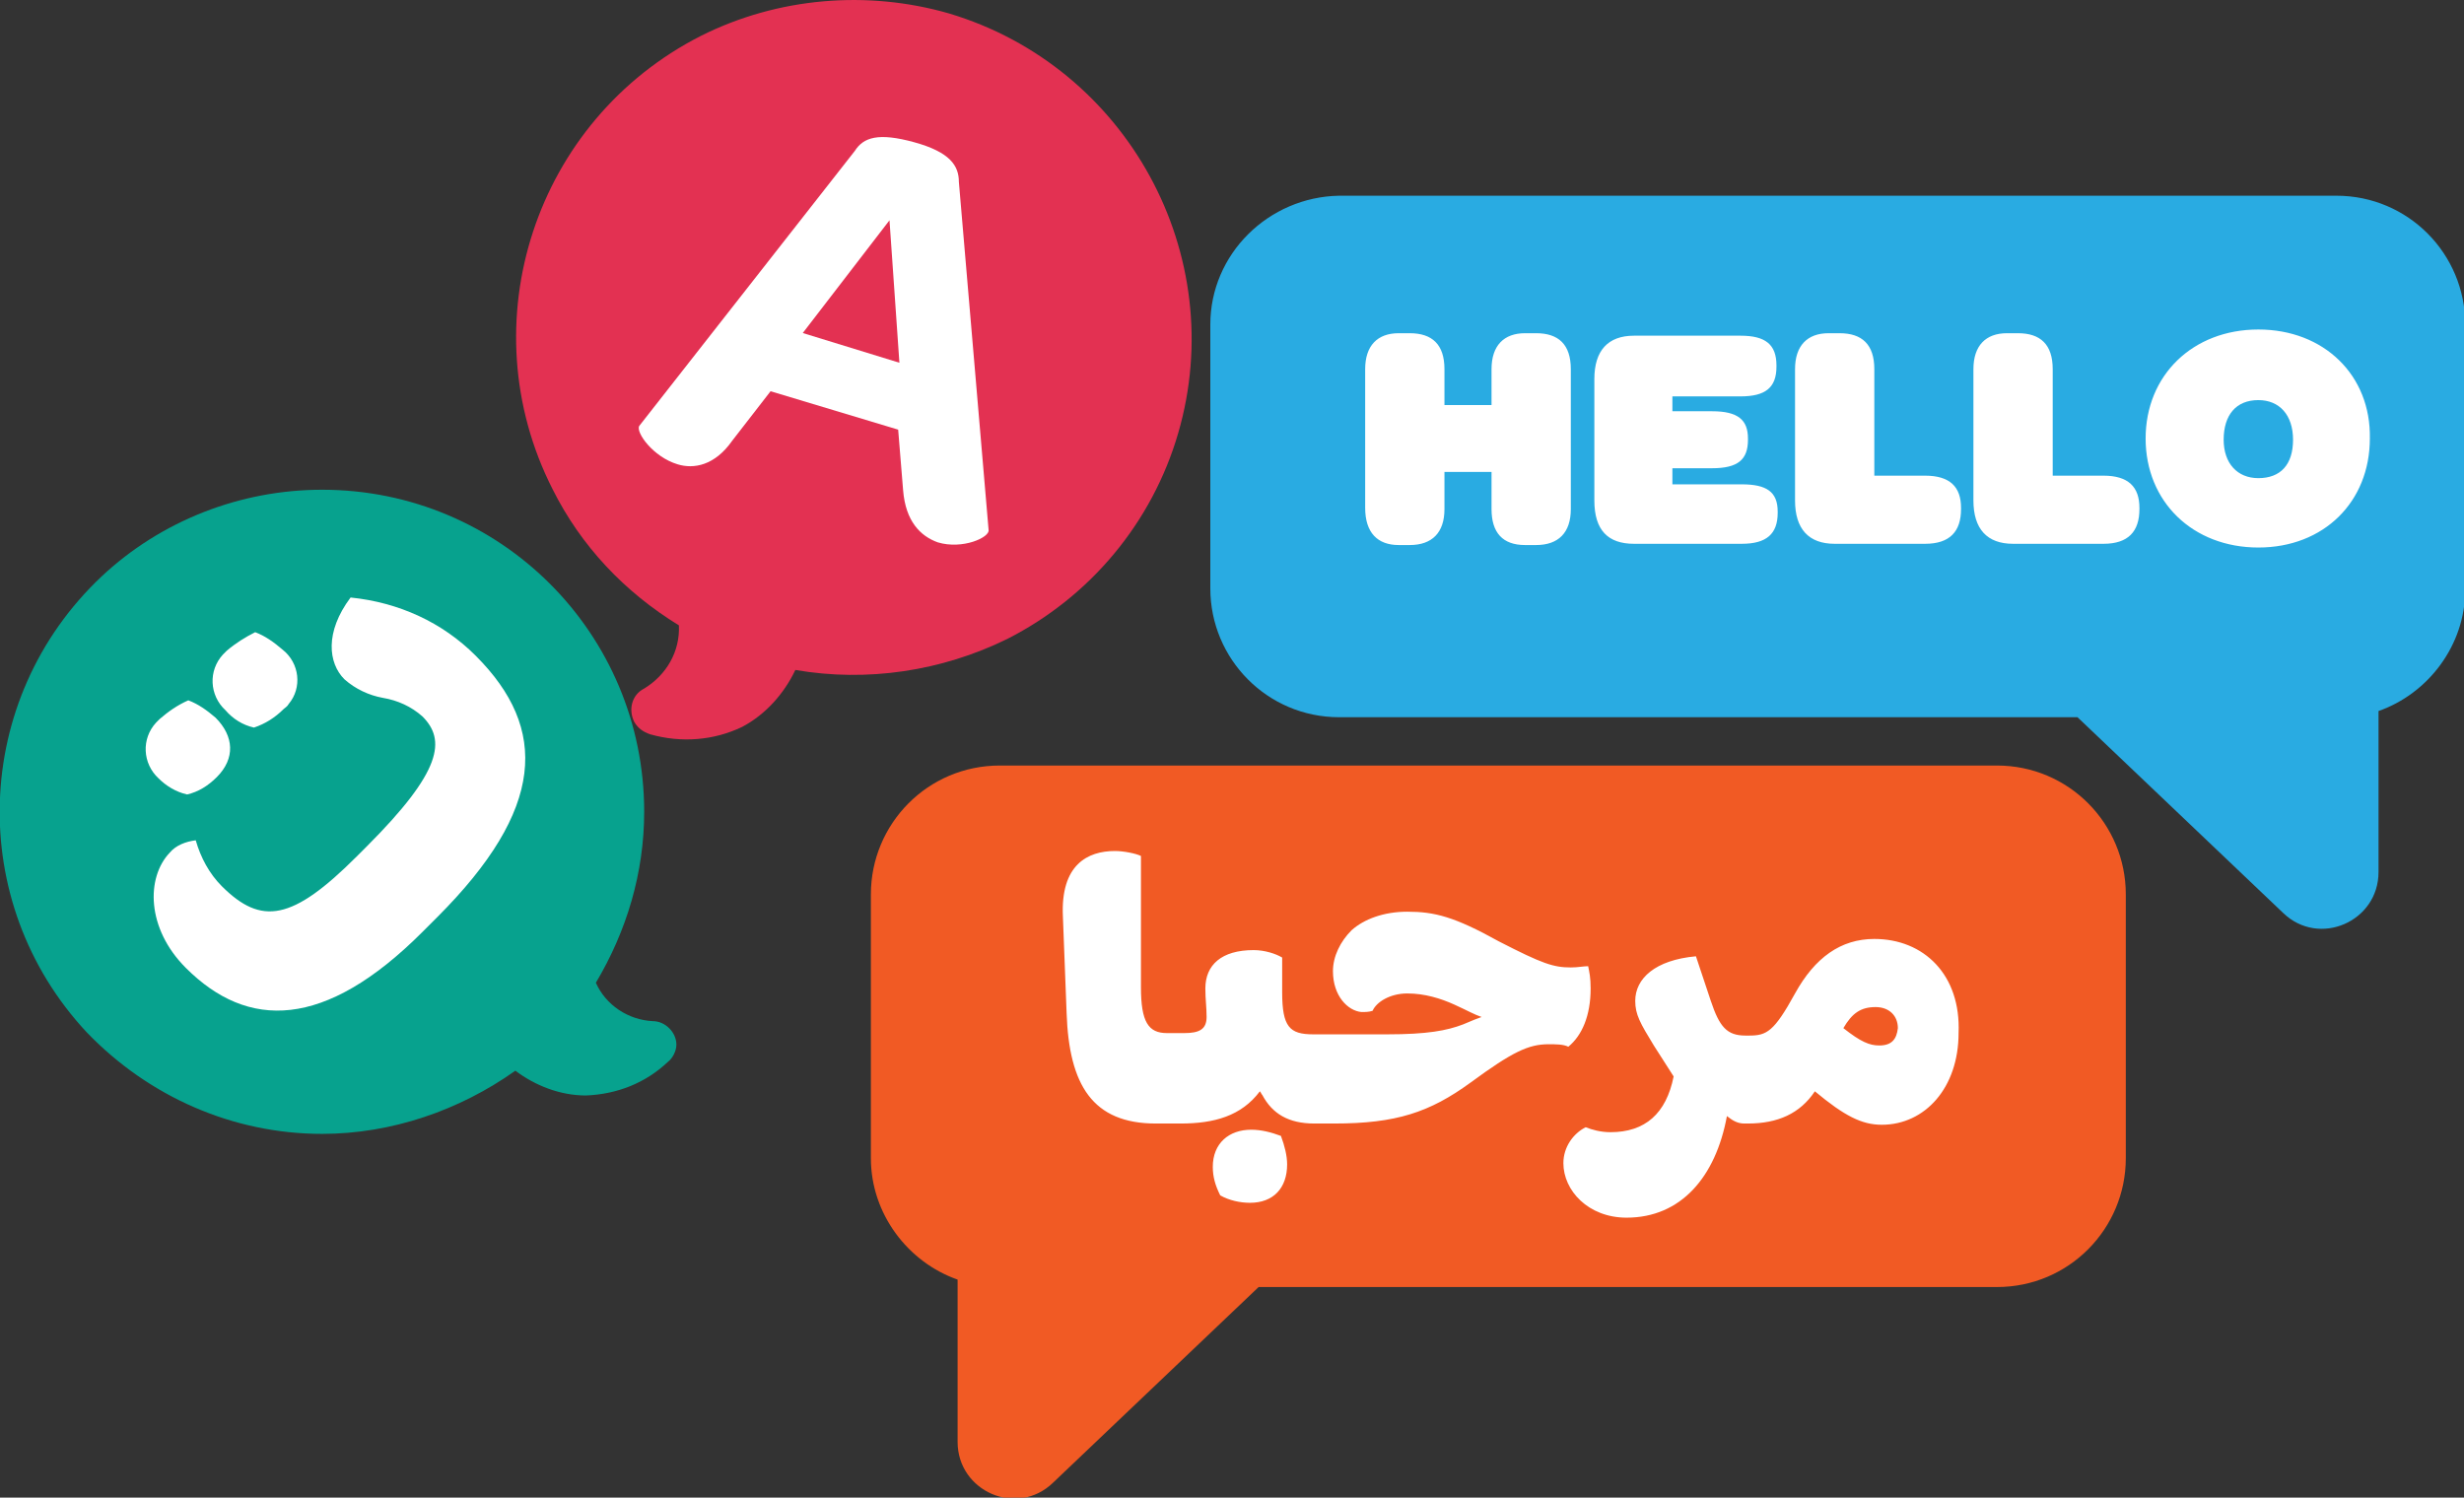
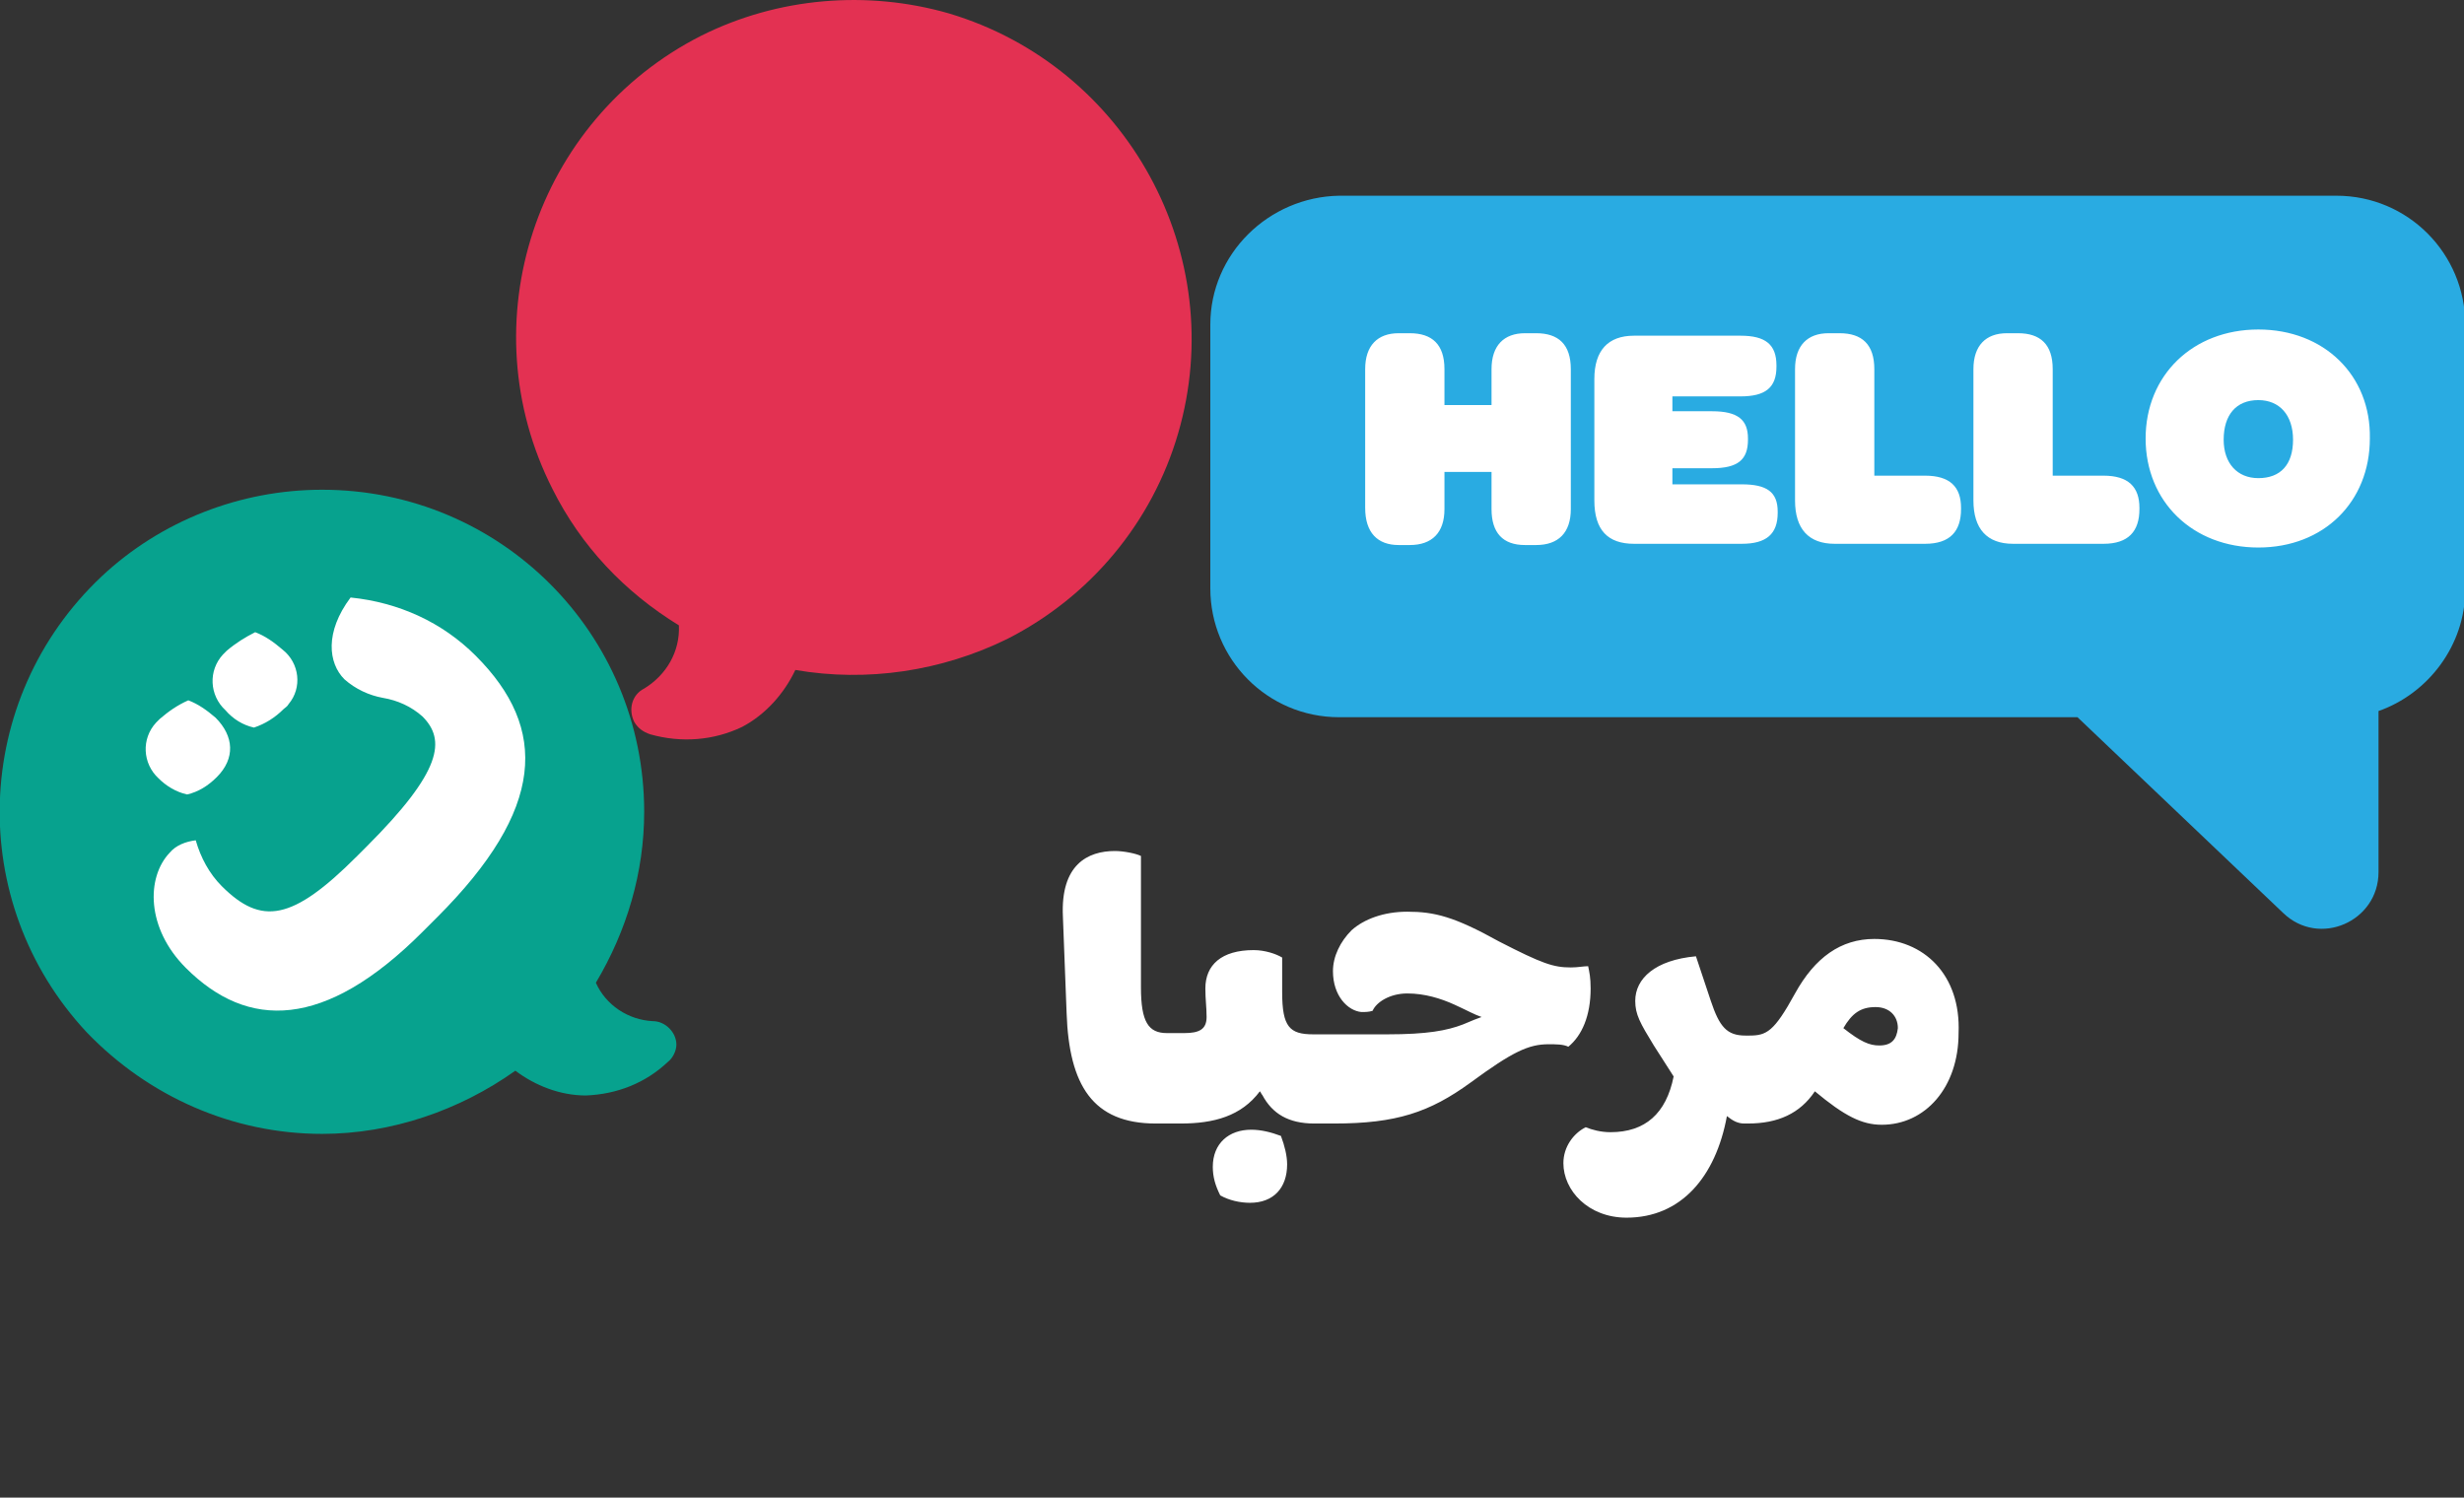
<svg xmlns="http://www.w3.org/2000/svg" version="1.1" id="Layer_1" x="0" y="0" viewBox="0 0 198.9 120.9" style="enable-background:new 0 0 198.9 120.9" xml:space="preserve">
  <rect x="0" y="0" width="198.9" height="120.9" fill="#333333" stroke="none" />
  <style>.st2{fill:#fff}</style>
  <g id="Group_16958" transform="translate(54.502 6.884)">
    <path id="Path_12212" d="M26.8 44.7c6.7-3.4 11.7-9.4 13.8-16.6 4.2-14.4-4.1-29.6-18.5-33.9C15.5-7.7 8.3-7.1 2.1-4c-13.4 6.8-18.8 23.2-12 36.6 2.3 4.6 5.8 8.3 10.2 11 .1 2.1-1 4-2.8 5.1-1 .5-1.3 1.7-.8 2.7.3.5.7.8 1.3 1 2.5.7 5.1.5 7.4-.6 1.9-1 3.4-2.7 4.3-4.6 5.8 1 11.8.1 17.1-2.5" style="fill:#e33152" />
-     <path class="st2" d="M-2.9 27.5 14.5 5.3c.7-1.1 1.9-1.5 4.8-.7s3.6 1.9 3.6 3.2l2.4 28.1c.1.6-2.1 1.6-4.1 1-1.4-.5-2.6-1.7-2.8-4.2l-.4-4.9-10.3-3.1-3.1 4c-1.4 2-3.1 2.3-4.4 1.9-2-.6-3.4-2.6-3.1-3.1zM10.3 20l7.8 2.4-.8-11.5-7 9.1z" style="enable-background:new" />
  </g>
  <g id="Group_16959" transform="translate(0 43.736)">
    <path id="Path_12214" d="M26 47.8c-7.2 0-14-3-19-8.2-9.8-10.5-9.3-26.9 1.2-36.8 4.8-4.5 11.2-7 17.8-7 14.4 0 26 11.6 26 26 0 4.9-1.4 9.6-3.9 13.8.8 1.8 2.6 3 4.6 3.1 1 0 1.9.9 1.9 1.9 0 .5-.3 1.1-.7 1.4-1.8 1.7-4.1 2.6-6.6 2.7-2.1 0-4.1-.8-5.7-2-4.5 3.2-10 5.1-15.6 5.1z" style="fill:#07a28e" />
    <path class="st2" d="M15.1 20.4c-.9-.2-1.7-.7-2.3-1.3-1.3-1.2-1.4-3.2-.2-4.5l.3-.3c.7-.6 1.4-1.1 2.3-1.5.8.3 1.5.8 2.2 1.4 1.5 1.5 1.6 3.3.1 4.8-.7.7-1.5 1.2-2.4 1.4M38.4 9.2c5.9 5.9 5.6 12.4-3.1 21.1l-1.2 1.2C26.2 39.4 20 39.4 15 34.4c-3.2-3.2-3.2-7.3-1.3-9.3.5-.6 1.3-.9 2.1-1 .4 1.4 1.1 2.7 2.1 3.7 3.2 3.2 5.7 2.8 10.9-2.4l.8-.8c6.1-6.1 6.4-8.6 4.5-10.5-.9-.8-2-1.3-3.2-1.5-1.1-.2-2.2-.7-3.1-1.5-1.3-1.3-1.6-3.8.5-6.6 3.9.4 7.4 2 10.1 4.7M20.5 15c-.9-.2-1.7-.7-2.3-1.4-1.3-1.2-1.4-3.2-.2-4.5l.3-.3c.7-.6 1.5-1.1 2.3-1.5.8.3 1.5.8 2.2 1.4 1.4 1.1 1.6 3.1.5 4.4-.1.2-.3.3-.4.4-.7.7-1.5 1.2-2.4 1.5" id="Path_12215" />
  </g>
-   <path d="M171.6 72.2v21.3c0 5.7-4.6 10.4-10.4 10.4h-59.6L85 119.7c-2.9 2.8-7.7.7-7.7-3.3v-13.1c-4-1.4-7-5.3-7-9.8V72.2c0-5.7 4.6-10.4 10.4-10.4h80.5c5.8 0 10.4 4.7 10.4 10.4z" style="fill:#f15a24" />
  <path d="M97.7 26.2v21.3c0 5.7 4.6 10.4 10.4 10.4h59.6l16.6 15.8c2.9 2.8 7.7.7 7.7-3.3v-13c4-1.4 7-5.3 7-9.8V26.2c0-5.7-4.6-10.4-10.4-10.4h-80.5c-5.7.1-10.4 4.7-10.4 10.4z" style="fill:#29abe2" />
  <path class="st2" d="M101 91.2c-1.8 0-3.1 1.1-3.1 3 0 .8.2 1.5.6 2.3.7.4 1.6.6 2.4.6 1.9 0 3-1.2 3-3.1 0-.7-.2-1.5-.5-2.3-.8-.3-1.6-.5-2.4-.5zM128.4 79.8c0-.9-.1-1.3-.2-1.8-.4 0-.8.1-1.4.1-1.4 0-2.3-.3-5.8-2.1-3.6-2-5.2-2.4-7.4-2.4-1.9 0-3.5.6-4.5 1.5-.9.9-1.5 2.1-1.5 3.3 0 2 1.2 3.2 2.3 3.3.3 0 .6 0 .9-.1.3-.7 1.4-1.4 2.8-1.4s2.7.4 3.8.9c1.1.5 1.6.8 2.2 1-.3.1-.8.3-1.5.6-1.3.5-2.9.8-6.1.8h-6c-1.9 0-2.5-.6-2.5-3.4v-2.8c-.5-.3-1.4-.6-2.3-.6-2.6 0-3.9 1.2-3.9 3.1 0 .9.1 1.5.1 2.3 0 1-.6 1.3-1.8 1.3H94.2c-1.5 0-2.1-.9-2.1-3.7V69.1c-.4-.2-1.4-.4-2.1-.4-2.2 0-4.4 1.1-4.2 5.3l.3 7.8c.2 5.8 2.1 8.9 7.2 8.9h2c2.7 0 4.9-.6 6.4-2.6.1.1.1.2.2.3.8 1.5 2.1 2.3 4.2 2.3h1.6c5 0 7.7-.9 11-3.3 3.4-2.5 4.7-3.1 6.3-3.1.6 0 1.2 0 1.6.2 1.1-.9 1.8-2.5 1.8-4.7zM151.3 75.8c-2.7 0-4.8 1.5-6.4 4.4-1.7 3.1-2.3 3.4-3.7 3.4h-.3c-1.5 0-2.1-.7-2.8-2.8l-1.2-3.6c-3.3.3-4.9 1.8-4.9 3.6 0 1.1.4 1.8 1.5 3.6l1.6 2.5c-.6 3-2.3 4.5-5.1 4.5-.8 0-1.5-.2-2-.4-1 .5-1.8 1.6-1.8 2.9 0 2.2 2 4.4 5.1 4.4 4.4 0 7.2-3.3 8.1-8.2.5.4.9.6 1.4.6h.3c2.4 0 4.2-.8 5.4-2.6 2.4 2 3.8 2.7 5.4 2.7 3.5 0 6.2-3 6.2-7.4.2-4.7-2.8-7.6-6.8-7.6zm.4 8.6c-.8 0-1.5-.3-2.9-1.4.7-1.2 1.4-1.7 2.6-1.7 1.1 0 1.8.7 1.8 1.7-.1.9-.5 1.4-1.5 1.4zM112.9 44h.9c1.8 0 2.8-1 2.8-2.9v-3h3.8v3c0 1.9.9 2.9 2.7 2.9h.9c1.8 0 2.8-1 2.8-2.9V29.8c0-2-1-2.9-2.8-2.9h-.9c-1.7 0-2.7 1-2.7 2.9v2.9h-3.8v-2.9c0-2-1-2.9-2.8-2.9h-.9c-1.7 0-2.7 1-2.7 2.9V41c0 2 1 3 2.7 3zM131.9 43.9h8.7c2 0 2.9-.8 2.9-2.5v-.1c0-1.6-.9-2.2-2.9-2.2H135v-1.3h3.2c2.1 0 2.9-.7 2.9-2.3v-.1c0-1.5-.8-2.2-2.9-2.2H135V32h5.5c2 0 2.9-.7 2.9-2.4v-.1c0-1.7-.9-2.4-2.9-2.4h-8.6c-2.1 0-3.2 1.2-3.2 3.5v9.8c0 2.4 1.1 3.5 3.2 3.5zM155.4 38.4h-4.1v-8.6c0-2-1-2.9-2.8-2.9h-.9c-1.7 0-2.7 1-2.7 2.9v10.6c0 2.3 1.1 3.5 3.2 3.5h7.3c2 0 2.9-1 2.9-2.8V41c0-1.7-.9-2.6-2.9-2.6zM169.8 38.4h-4.1v-8.6c0-2-1-2.9-2.8-2.9h-.9c-1.7 0-2.7 1-2.7 2.9v10.6c0 2.3 1.1 3.5 3.2 3.5h7.3c2 0 2.9-1 2.9-2.8V41c0-1.7-.9-2.6-2.9-2.6zM182.3 26.6c-5.3 0-9.1 3.7-9.1 8.8 0 5.1 3.8 8.8 9.1 8.8s9-3.7 9-8.8c.1-5.1-3.7-8.8-9-8.8zm0 12c-1.7 0-2.8-1.2-2.8-3.1 0-2 1-3.2 2.8-3.2 1.7 0 2.8 1.2 2.8 3.2s-1 3.1-2.8 3.1z" />
</svg>